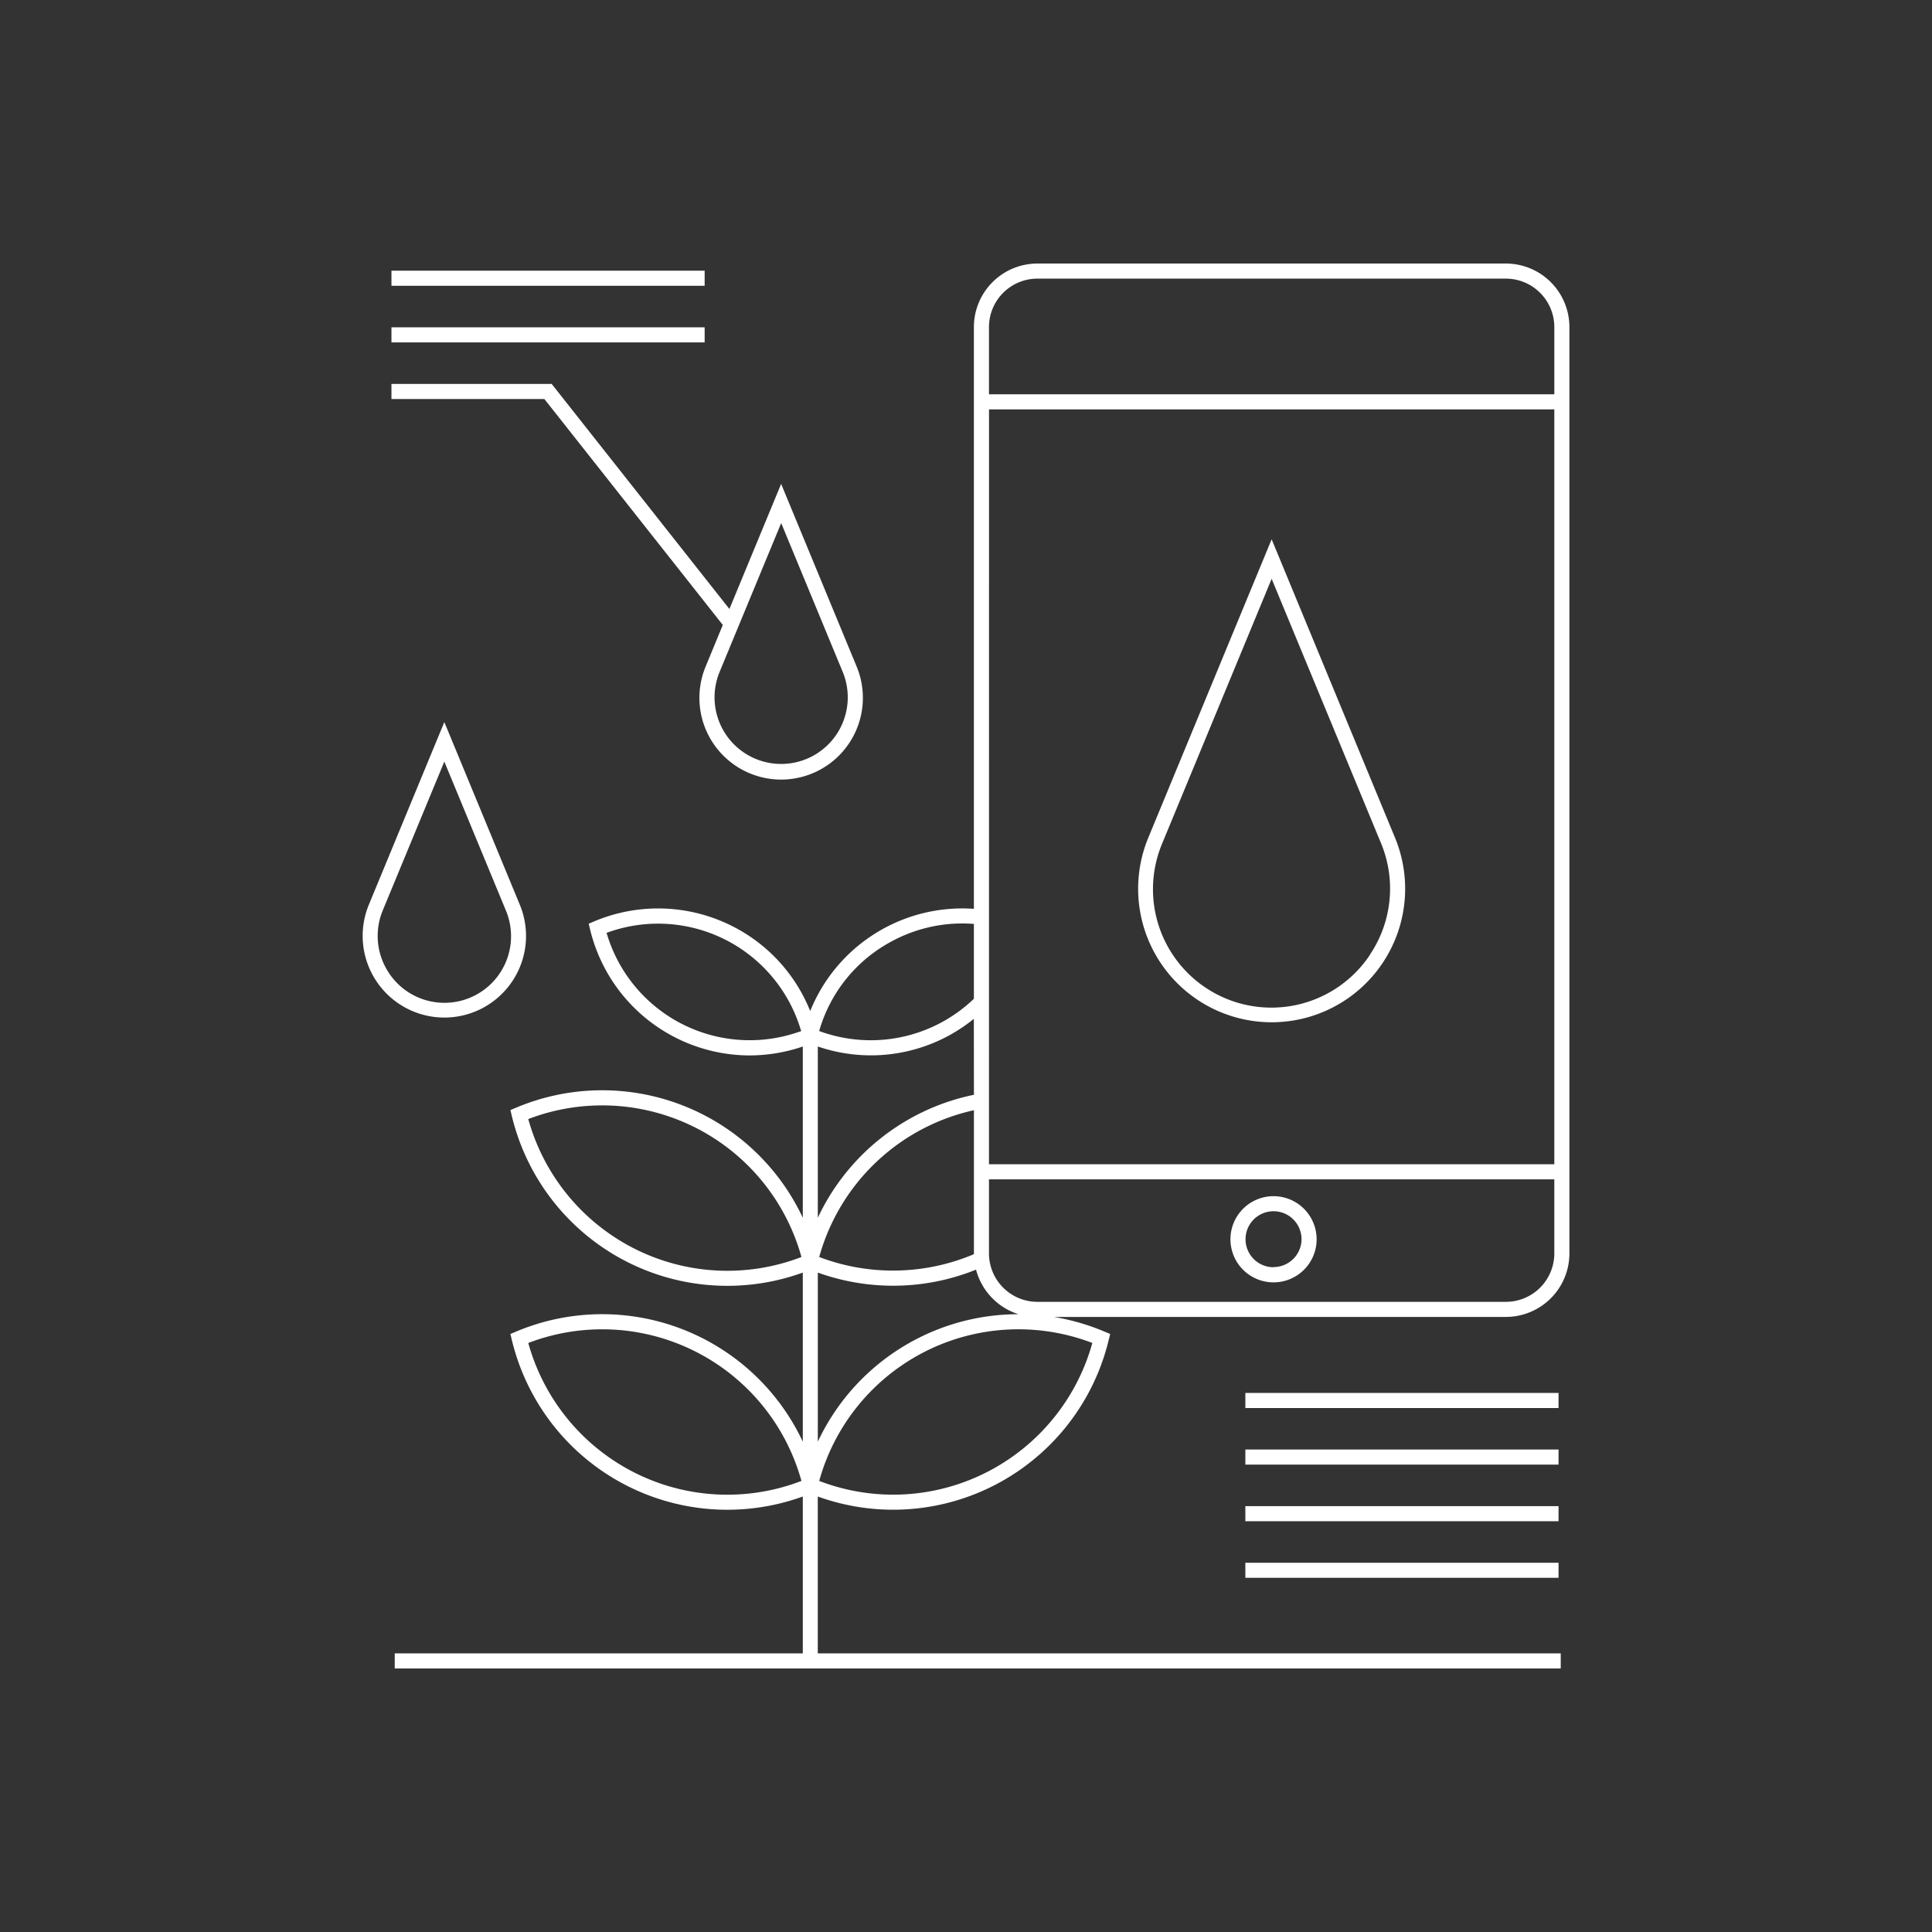
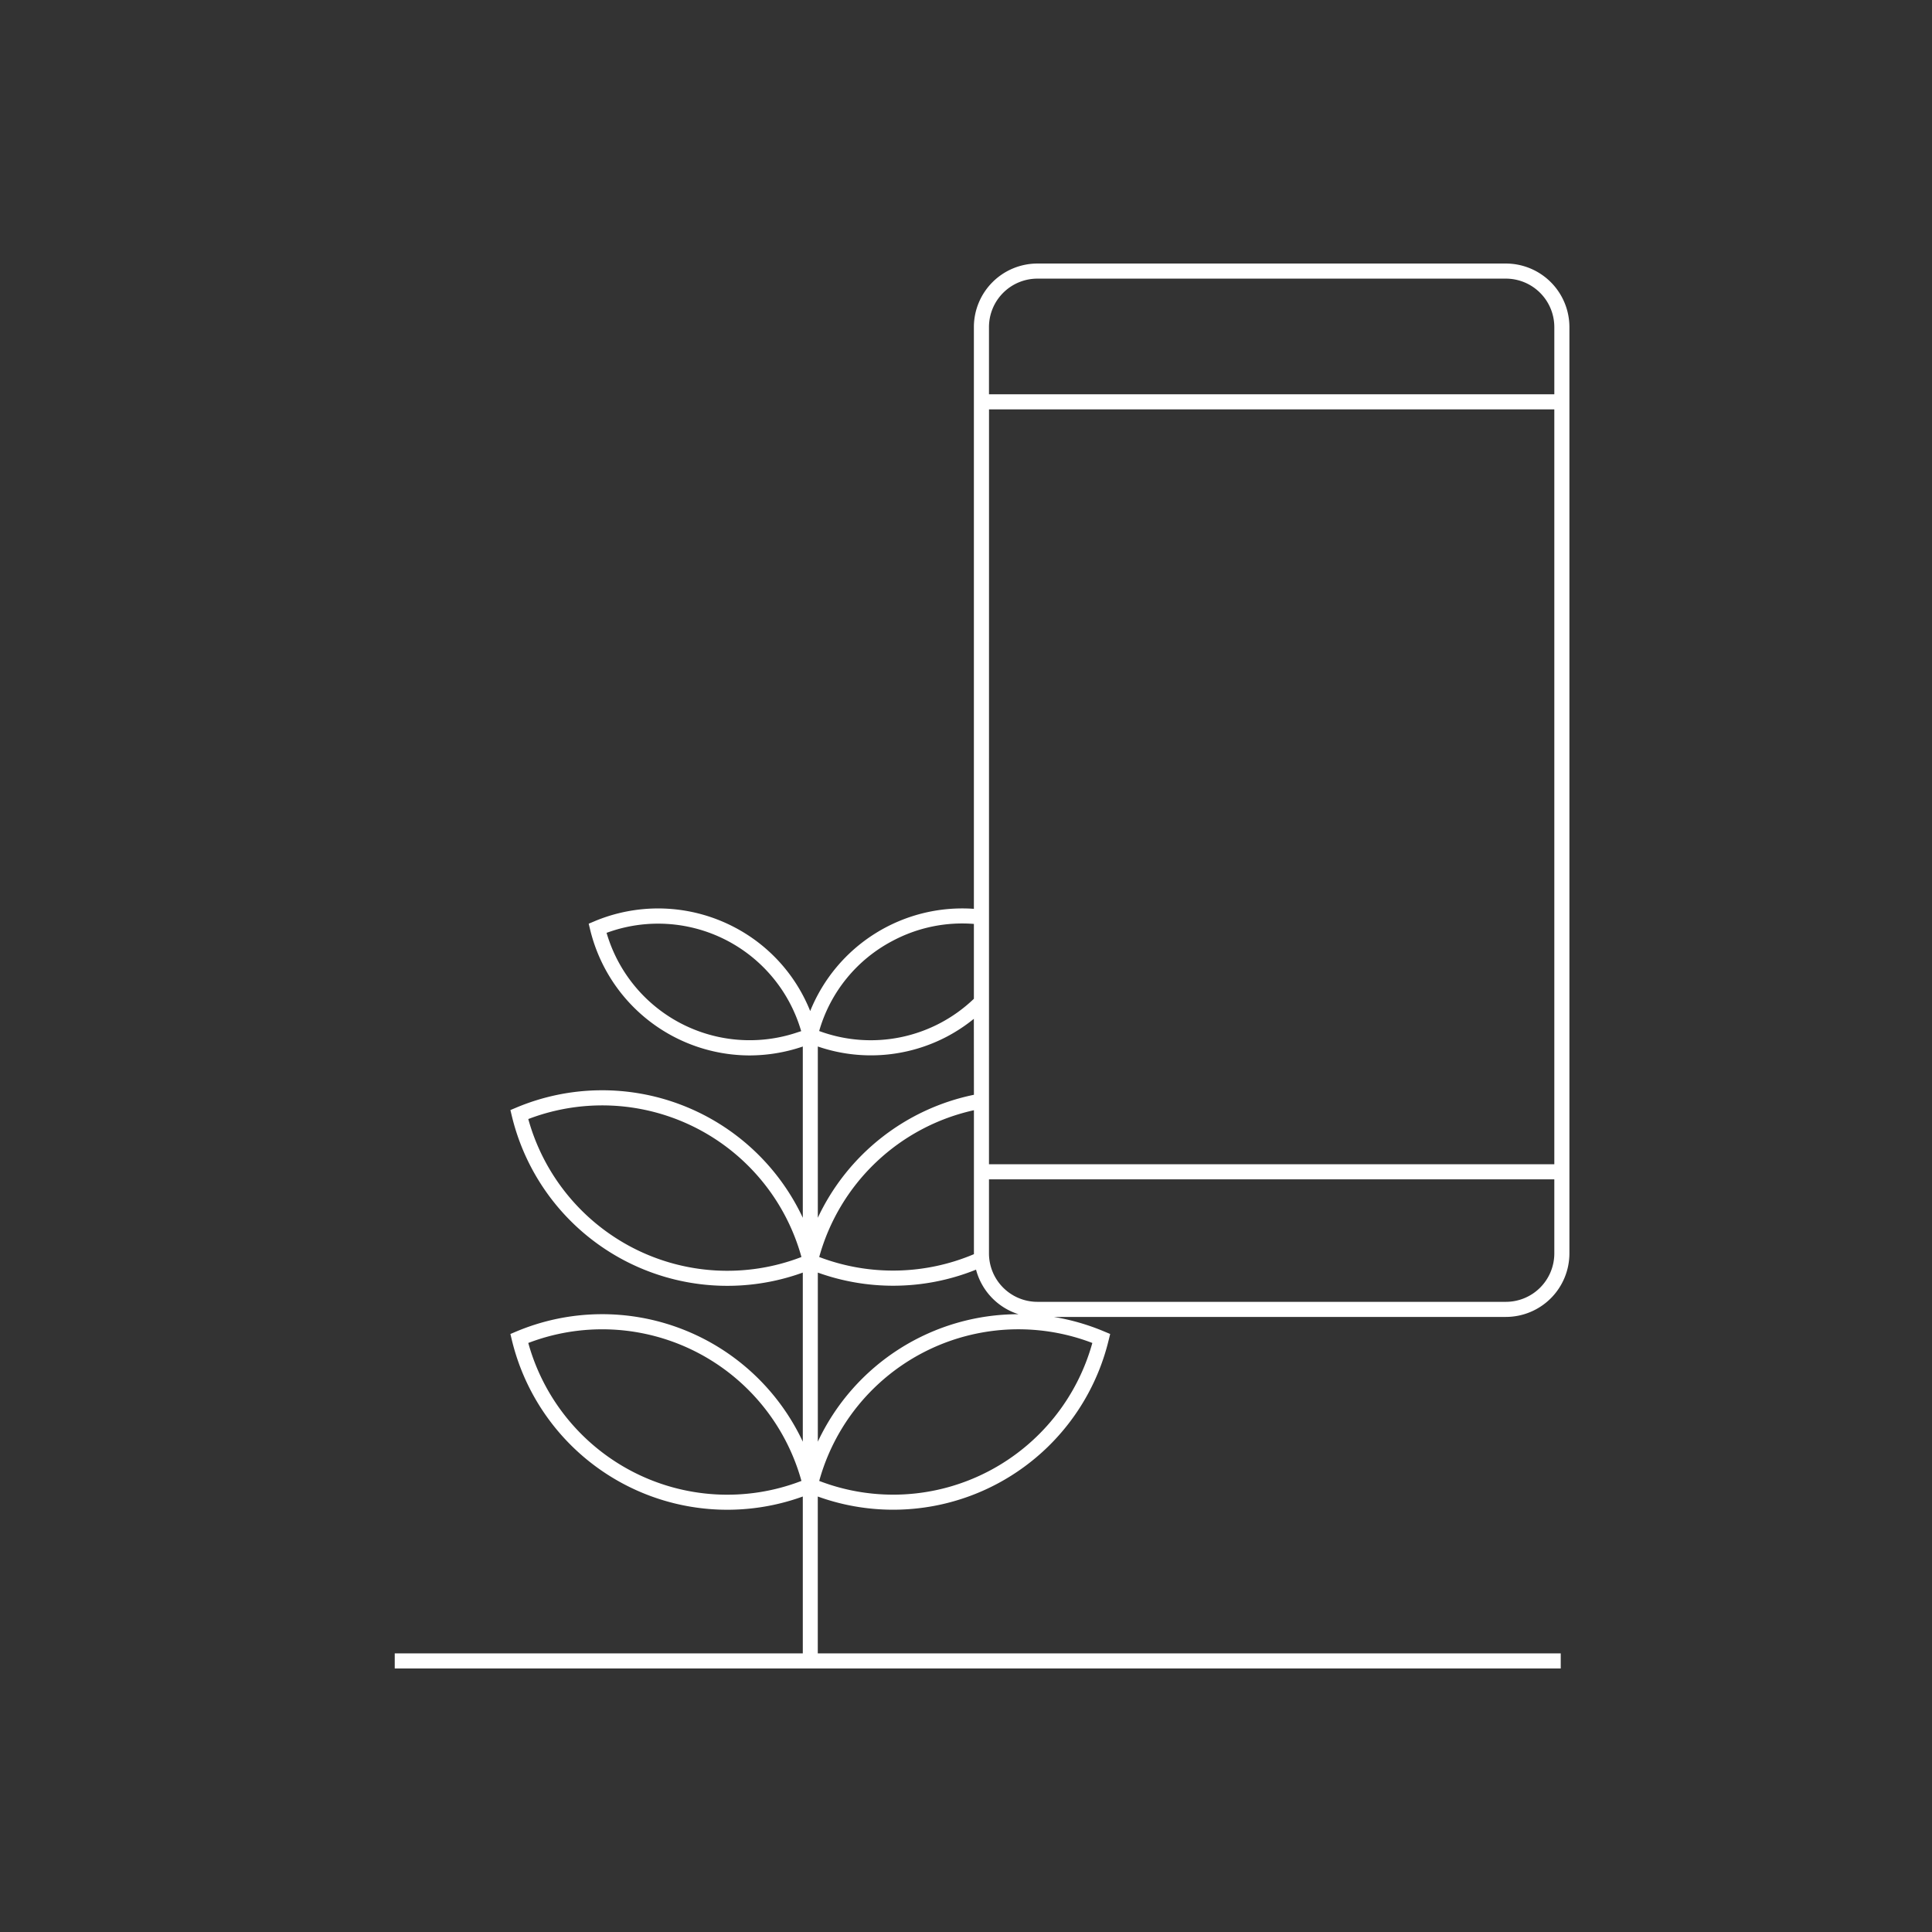
<svg xmlns="http://www.w3.org/2000/svg" viewBox="0 0 512 512">
  <rect x="0" y="0" width="512" height="512" fill="#333333" stroke="none" />
-   <path d="M337.5 317a11.42 11.42 0 1 0 11.42 11.41A11.43 11.43 0 0 0 337.5 317Zm0 18.83a7.42 7.42 0 1 1 7.42-7.42 7.43 7.43 0 0 1-7.42 7.38ZM369.69 222 337 142.92 304.31 222a35.38 35.38 0 1 0 65.38 0Zm-6.61 31A31.38 31.38 0 0 1 308 223.5l29-70.11 29 70.11a31.33 31.33 0 0 1-2.92 29.44ZM135.75 260.06a21.6 21.6 0 0 0 2-20.31l-20-48.39-20 48.39a21.65 21.65 0 0 0 38 20.31Zm-32.68-2.22a17.65 17.65 0 0 1-1.64-16.56l16.32-39.45 16.31 39.45a17.65 17.65 0 0 1-31 16.56ZM330.03 369.14h83v4h-83zM330.03 384.14h83v4h-83zM330.03 399.14h83v4h-83zM103.74 71.74h83v4h-83zM103.74 86.74h83v4h-83zM330.03 414.14h83v4h-83zM191.55 165.62l-4.54 11a21.66 21.66 0 1 0 40 0l-20-48.38-13.71 33.15-47.15-59.71-.08.06h-42.33v4h40.52Zm15.47-27 16.31 39.45a17.65 17.65 0 1 1-32.63 0Z" fill="#ffffff" class="fill-000000" />
  <path d="M415.91 86.67a16.85 16.85 0 0 0-16.83-16.83H274.92a16.85 16.85 0 0 0-16.83 16.83v154.18a43.48 43.48 0 0 0-43.38 27.09 43.12 43.12 0 0 0-20-22.17 43.56 43.56 0 0 0-35.22-2.39c-.64.23-1.28.48-1.91.75l-1.57.66.4 1.65c.12.5.25 1 .39 1.48a43.58 43.58 0 0 0 41.8 31.78 43.91 43.91 0 0 0 14-2.31l.15-.06v45.39a58.73 58.73 0 0 0-75.92-29.2l-1.57.66.4 1.65a58.74 58.74 0 0 0 77.09 41.42v44.81a58.73 58.73 0 0 0-75.92-29.2l-1.57.66.4 1.66a58.74 58.74 0 0 0 77.09 41.41v41.57H104.61v4h309v-4H216.72v-41.57a58.76 58.76 0 0 0 77.08-41.41l.41-1.66-1.58-.66a59.07 59.07 0 0 0-13.36-3.86h119.81a16.85 16.85 0 0 0 16.83-16.83Zm-141-12.83h124.17a12.85 12.85 0 0 1 12.83 12.83v17.82H262.09V86.67a12.84 12.84 0 0 1 12.83-12.83ZM258.1 332.37a55 55 0 0 1-41 .75 54.8 54.8 0 0 1 41-38.9v38c-.01.05 0 .1 0 .15Zm0-42.24a58.76 58.76 0 0 0-41.37 32.59v-45.39a43.31 43.31 0 0 0 34.35-2.69 44.2 44.2 0 0 0 7-4.64Zm-21.38 50.6a58.6 58.6 0 0 0 21.94-4.26 16.9 16.9 0 0 0 11.25 11.81 58.72 58.72 0 0 0-53.18 33.78v-44.81a59.07 59.07 0 0 0 19.98 3.48Zm25.38-232.24h149.81v200.05H262.09Zm-25.5 140.82a39.24 39.24 0 0 1 21.49-4.46v19.84a39.47 39.47 0 0 1-41 8.54 39.1 39.1 0 0 1 19.51-23.92Zm-25.31 24.29a39.5 39.5 0 0 1-50.55-26.42h.11a39.47 39.47 0 0 1 51.29 25.49q.11.3.18.6Zm-44.12 56.81A54.87 54.87 0 0 1 140 296.56a54.79 54.79 0 0 1 72.39 36.56 54.63 54.63 0 0 1-45.22-2.71Zm0 59.34A54.87 54.87 0 0 1 140 355.9a54.79 54.79 0 0 1 72.39 36.56 54.63 54.63 0 0 1-45.22-2.71Zm95.09 0a54.61 54.61 0 0 1-45.16 2.71 54.77 54.77 0 0 1 72.38-36.56 54.87 54.87 0 0 1-27.22 33.85ZM399.08 345H274.92a12.84 12.84 0 0 1-12.83-12.83v-19.63h149.82v19.67A12.84 12.84 0 0 1 399.08 345Z" fill="#ffffff" class="fill-000000" />
</svg>